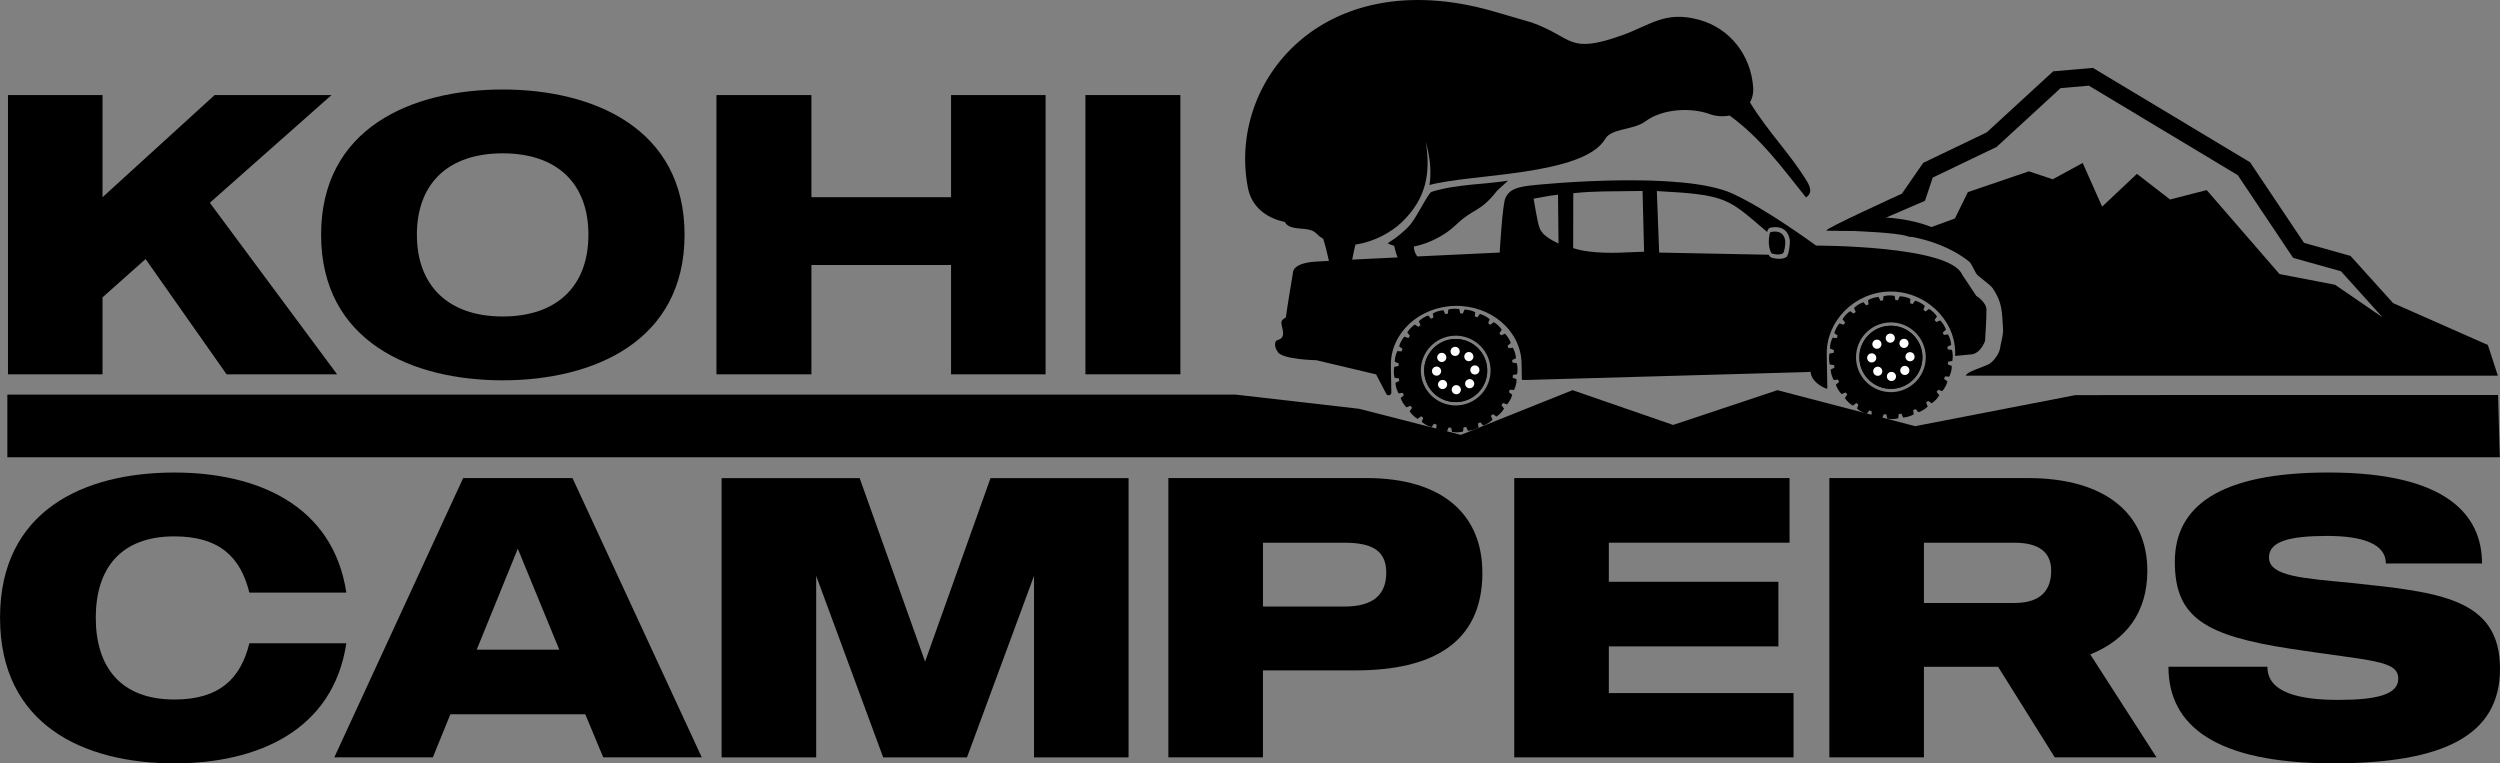
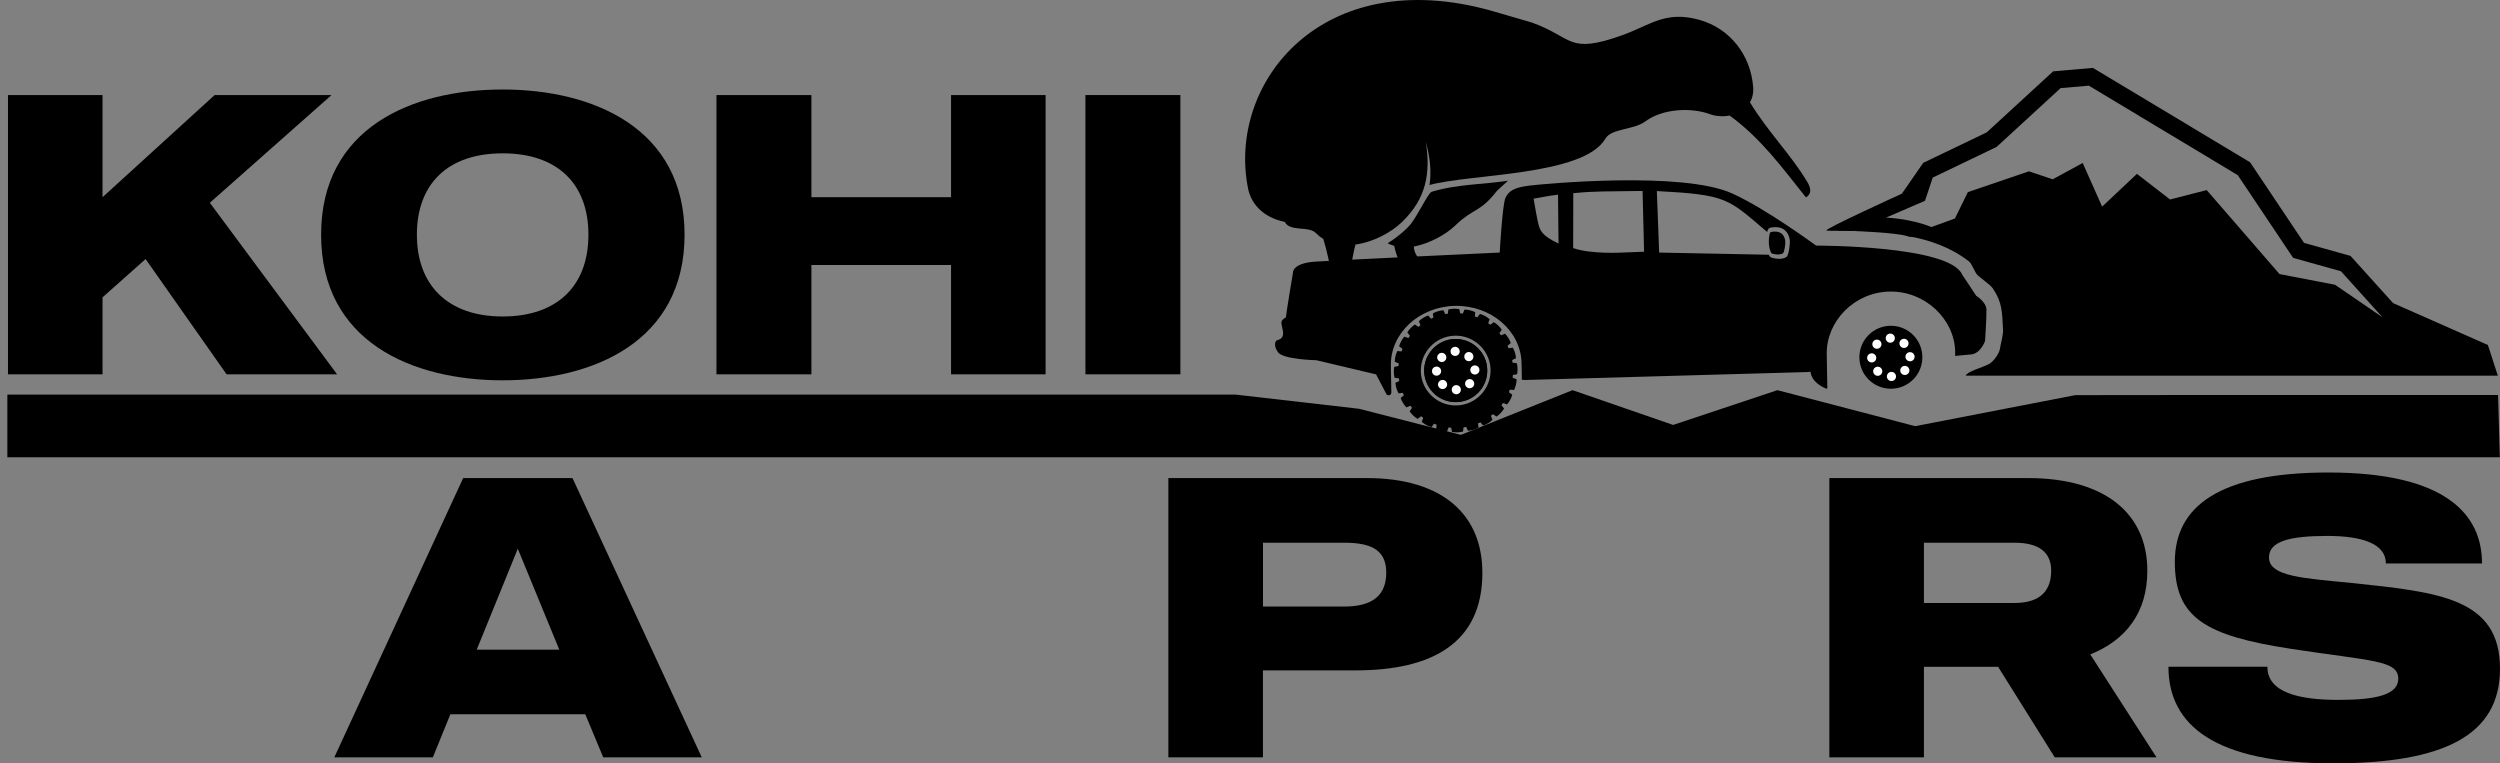
<svg xmlns="http://www.w3.org/2000/svg" id="Layer_1" viewBox="0 0 670.1 204.61">
  <rect x="0" y="0" width="670.1" height="204.61" fill="#808080" stroke="none" />
  <defs>
    <style>.cls-1{fill:#fff;}.cls-1,.cls-2{fill-rule:evenodd;}</style>
  </defs>
  <path d="M39.03,69.43l-11.55,10.27v20.64H2.14V25.48H27.48v27.38l30.05-27.38h31.33l-32.62,28.87,34.11,45.98h-29.62l-21.71-30.9Z" />
  <path d="M183.49,62.91c0,28.66-24.49,39.03-48.76,39.03s-48.66-10.37-48.66-39.03,24.38-38.92,48.66-38.92,48.76,10.37,48.76,38.92Zm-25.77,0c0-13.58-8.23-21.81-22.99-21.81s-22.99,8.23-22.99,21.81,8.34,21.92,22.99,21.92,22.99-8.23,22.99-21.92Z" />
  <path d="M280.26,25.48V100.33h-25.34v-29.3h-37.43v29.3h-25.45V25.48h25.45v27.38h37.43V25.48h25.34Z" />
  <path d="M316.39,25.48V100.33h-25.45V25.48h25.45Z" />
-   <path d="M66.84,172.42h25.99c-3.53,23.42-23.85,32.19-46.09,32.19-24.38,0-46.73-10.37-46.73-39.03s22.35-38.92,46.73-38.92c22.24,0,42.56,8.77,46.09,32.19h-25.99c-2.35-9.52-8.02-15.08-20.1-15.08-14.44,0-21.07,8.66-21.07,21.81s6.63,21.92,21.07,21.92c12.08,0,17.75-5.56,20.1-15.08Z" />
  <path d="M156.86,191.45h-36.14l-4.7,11.55h-26.41l34.54-74.86h29.3l34.65,74.86h-26.41l-4.81-11.55Zm-6.95-17.32l-11.12-27.05-11.01,27.05h22.14Z" />
-   <path d="M302.5,128.15v74.86h-25.34v-48.66l-17.97,48.66h-22.46l-17.96-48.66v48.66h-25.35v-74.86h37l17.54,49.19,17.54-49.19h37Z" />
  <path d="M397.34,153.49c0,18.82-13.37,26.2-34.01,26.2h-24.81v23.31h-25.35v-74.86h53.15c20.64,0,31.01,10.05,31.01,25.34Zm-25.77,0c0-5.88-3.74-8.02-11.23-8.02h-21.81v17.11h21.81c7.91,0,11.23-3.31,11.23-9.09Z" />
-   <path d="M480.74,203h-74.86v-74.86h73.79v17.32h-48.44v10.48h45.45v17.32h-45.45v12.51h49.51v17.22Z" />
  <path d="M535.58,178.73h-19.89v24.27h-25.35v-74.86h53.26c20.64,0,31.97,9.52,31.97,24.81,0,11.34-5.77,18.61-15.29,22.46l17.75,27.59h-27.27l-15.19-24.27Zm-19.89-17.11h24.27c7.49,0,9.84-3.85,9.84-8.66s-3.1-7.49-9.84-7.49h-24.27v16.15Z" />
  <path d="M670.1,179.26c0,17.97-15.29,25.34-44.7,25.34-31.65,0-44.17-10.16-44.17-25.88h26.52c0,6.95,8.56,8.88,19.04,8.88s16.04-1.5,16.04-5.67c0-5.03-7.27-4.71-28.77-8.02-22.99-3.53-31.12-8.34-31.12-23.31s12.08-23.95,41.17-23.95c31.76,0,41.17,11.44,41.17,24.38h-25.77c0-5.13-5.99-7.38-15.72-7.38-10.27,0-15.61,1.5-15.61,5.77,0,5.13,9.3,5.56,22.14,6.84,23.42,2.46,39.78,4.06,39.78,22.99Z" />
  <polyline points="669.58 105.88 670.05 122.56 1.97 122.56 1.97 105.77 331.21 105.77 364.28 109.57 391.57 116.56 421.51 104.58 448.46 113.9 476.41 104.58 513.34 114.23 556.26 105.91 583.55 105.88" />
  <path class="cls-2" d="M484.33,48.61c-4.34-7.25-10.44-13.23-15.27-21.18,.65-1.12,.99-2.51,.85-4.18-.67-8.47-6.17-15.62-14.38-17.92-9.2-2.57-13.17,1.43-20.77,4.13-14.67,5.22-13.01,.56-24.16-3.42-.28-.1-10.73-3.13-10.92-3.18-45.52-12.71-70.77,19.44-65.16,47.62,.78,3.92,3.73,7.69,9.78,8.99l.04-.02c1.42,2.79,6.39,1,8.36,3.02,.62,.63,1.29,1.16,2,1.59,1.02,3.28,1.76,6.89,2.21,9.94,.79-.22,1.59-.39,2.4-.51l-1.45,.24c1.4-.34,2.81-.56,4.22-.7,.1-2.51,.62-4.96,1.23-7.48,4.71-.65,9.47-3.14,12.44-6,6.63-6.39,7.71-13.18,6.44-21.53,1.09,4.12,1.55,7.92,.97,11.57,10.87-3.03,41.33-2.41,47.15-12.43,1.61-2.77,7.58-2.29,10.69-4.61,4.53-3.38,12.13-3.86,17.37-1.94,1.55,.57,3.44,.7,5.24,.36,8.39,6.1,13.95,13.8,20.46,21.94,1.76-1.1,1.19-2.76,.28-4.29Z" />
  <path class="cls-2" d="M376.66,73c2.02-.07,4.03-.18,6.03-.25-1.18-2.14-3.8-4.36-3.71-6.66,4.31-.87,8.53-3.18,11.25-5.8,4.73-4.56,6.49-3.29,11.03-9.16l2.95-2.7c-5.89,.97-13.89,.92-20.48,2.99-.91,.29-3.6,6.09-5.63,8.69-.89,1.13-3.33,3.32-5.52,4.66-.21,.15-.42,.3-.64,.45,.57,.28,1.16,.5,1.77,.68,.54,2.73,1.64,5.03,2.94,7.1Z" />
  <path d="M342.52,94.4c1.45,1.99,10.29,2.15,10.29,2.15l16.04,3.8,2.72,5.21c.35,.68,1.38,.42,1.37-.35l-.09-4.71c-.01-.69-.02-1.31-.04-1.94v-.53c-.17-8.68,7.54-15.86,17.22-16.04,9.68-.18,17.65,6.71,17.81,15.39l.08,4.43,1.04,.04,75.61-2.13s.25-.03,.72-.08c.27,2.74,3.22,4.13,4.2,4.52,.15,.06,.31-.05,.31-.22l-.09-4.8-.03-1.8c-.01-.76-.03-1.52-.04-2.41-.16-8.75,7.34-16.61,16.85-16.78,9.51-.18,17.41,7.39,17.58,16.14,0,.37,0,.74-.02,1.11,2.2-.22,3.7-.37,4.15-.39,2.69-.12,3.88-3.64,3.88-3.64,0,0,.41-6.35,.37-8.39s-2.76-3.71-2.76-3.71c0,0-3.11-4.76-3.72-5.61-3.24-7.93-39.18-7.83-39.18-7.83,0,0-13.43-9.89-22.44-13.95-13.22-6.09-50.47-2.63-54.6-2.11-4.13,.52-5.44,1.54-6.25,3.33-.8,1.8-1.52,14.59-1.52,14.59,0,0-41.82,1.94-49.38,2.43-6.43,.42-6.05,3.08-6.05,3.08,0,0-1.66,9.8-1.88,11.86-1.72,1.02-1.22,1.31-.79,3.68,.32,1.75-.79,2.25-1.39,2.39-.3,.07-.55,.3-.64,.6-.16,.54-.18,1.45,.69,2.65Zm101.58-43.19c19,1,19,2,29.59,10.98,.03-.14,.05-.26,.08-.37,.01-.06,.03-.11,.06-.17,0-.01,.01-.03,.02-.04,.02-.04,.04-.08,.06-.12,0-.01,.02-.03,.03-.04,.03-.04,.05-.07,.09-.11l.03-.03s.09-.08,.13-.12c.13-.1,.29-.17,.45-.19,.4-.07,.79-.11,1.14-.12,3.37-.06,3.89,2.77,3.97,3.64,.06,.63-.2,3.97-1,4.42-.5,.28-1.1,.43-1.79,.44h0c-.61,.01-1.3-.09-2.02-.29-.11-.03-.21-.08-.32-.15-.08-.05-.15-.11-.21-.18-.02-.02-.04-.05-.07-.07-.02-.02-.04-.05-.05-.07-.05-.07-.08-.13-.11-.19-.02-.05-.04-.1-.06-.15l-29.4-.58-.62-16.48Zm-22.43,15.3l.03-14.72c5.63-.61,9.9-.46,16.32-.58,.78-.01,1.53-.02,2.25-.02l.41,16.28-5.47,.21c-.12,0-8.71,.54-13.54-1.19Zm-10.61-13.26c1.06-.14,3.45-.72,6.55-1.07l.14,13.1s-.05-.02-.08-.04c-4.22-2-4.86-3.38-5.3-5.1-.38-1.47-1.05-5.38-1.31-6.9Z" />
  <path d="M474.18,63.7c.03-.29,.07-.54,.11-.76,.03-.14,.06-.27,.08-.37,0-.03,.02-.06,.03-.09,0,0,0-.02,.01-.02,0-.02,.02-.04,.03-.06,0,0,0-.01,.01-.02,.01-.02,.03-.04,.04-.05,0,0,0,0,.01-.01,.02-.02,.04-.04,.07-.06h0s0,0,0,0c.07-.05,.14-.08,.23-.1,3.25-.59,3.67,1.84,3.73,2.52,.07,.71-.25,3-.64,3.22-.37,.21-1.23,.53-2.82,.09-.06-.02-.12-.05-.17-.08h0s-.08-.06-.11-.09c-.01-.01-.02-.02-.03-.04-.01-.01-.02-.03-.03-.04-.02-.03-.04-.06-.06-.1-.33-.77-.49-1.55-.54-2.28,0-.12-.01-.24-.02-.36-.01-.35,0-.69,.03-.99,0-.1,.02-.2,.03-.3Z" />
  <g>
    <circle cx="506.83" cy="95.76" r="8.44" />
-     <path class="cls-2" d="M508.04,80.42c.24,.02,.47,.04,.71,.07l.43-1.06c1.01,0,1.97,.24,2.88,.68l-.09,1.14c.22,.08,.45,.16,.67,.25l.69-.91c.97,.27,1.84,.75,2.6,1.4l-.38,1.08c.2,.13,.39,.27,.58,.42l.91-.7c.87,.51,1.58,1.2,2.15,2.03l-.65,.95c.15,.18,.3,.36,.45,.55l1.06-.44c.71,.72,1.22,1.56,1.55,2.51l-.87,.74c.1,.21,.2,.43,.29,.65l1.13-.15c.5,.88,.77,1.83,.85,2.83l-1.03,.49c.04,.23,.08,.47,.11,.7l1.13,.14c.25,.98,.27,1.96,.09,2.95l-1.13,.21c-.02,.24-.04,.47-.07,.71l1.06,.43c0,1.01-.25,1.97-.68,2.88l-1.14-.09c-.08,.22-.16,.45-.25,.67l.91,.69c-.27,.97-.75,1.84-1.4,2.6l-1.08-.38c-.13,.2-.27,.39-.42,.58l.7,.91c-.51,.87-1.2,1.58-2.03,2.15l-.95-.65c-.18,.15-.36,.3-.55,.45l.44,1.06c-.72,.71-1.56,1.22-2.51,1.55l-.74-.87c-.21,.1-.43,.2-.65,.29l.15,1.13c-.88,.5-1.83,.77-2.83,.85l-.49-1.03c-.23,.04-.47,.08-.7,.11l-.14,1.13c-.98,.25-1.96,.27-2.95,.09l-.21-1.12c-.24-.02-.47-.04-.71-.07l-.43,1.06c-1.01,0-1.97-.25-2.88-.68l.09-1.14c-.22-.08-.45-.16-.67-.25l-.69,.91c-.97-.27-1.84-.75-2.6-1.4l.38-1.08c-.2-.13-.39-.27-.58-.42l-.91,.7c-.87-.51-1.58-1.2-2.15-2.03l.65-.95c-.15-.18-.3-.36-.45-.55l-1.06,.44c-.71-.72-1.22-1.56-1.55-2.51l.87-.74c-.1-.21-.2-.43-.29-.65l-1.13,.15c-.5-.88-.77-1.83-.85-2.83l1.03-.49c-.04-.23-.08-.47-.11-.7l-1.14-.14c-.25-.98-.27-1.96-.09-2.95l1.13-.21c.02-.24,.04-.47,.07-.71l-1.06-.43c0-1.01,.24-1.97,.68-2.88l1.14,.09c.08-.22,.16-.45,.25-.67l-.91-.69c.27-.97,.75-1.84,1.4-2.6l1.08,.38c.13-.2,.27-.39,.42-.58l-.7-.91c.51-.87,1.2-1.58,2.03-2.15l.95,.65c.18-.15,.36-.3,.55-.45l-.44-1.06c.72-.71,1.56-1.22,2.51-1.55l.74,.87c.21-.1,.43-.2,.65-.29l-.15-1.13c.88-.5,1.83-.77,2.83-.85l.49,1.03c.23-.04,.47-.08,.7-.11l.14-1.13c.98-.25,1.96-.27,2.95-.09l.21,1.13h0Zm-1.43,7.77c-4.18,.12-7.47,3.61-7.35,7.79s3.61,7.47,7.79,7.35,7.47-3.61,7.35-7.79c-.12-4.18-3.61-7.47-7.79-7.35h0Zm-.05-1.77c-5.16,.15-9.22,4.46-9.07,9.62s4.46,9.22,9.62,9.07,9.22-4.46,9.07-9.62-4.46-9.22-9.62-9.07h0Zm.03,.89c-4.67,.14-8.35,4.04-8.21,8.71s4.04,8.35,8.71,8.21,8.35-4.04,8.21-8.71-4.04-8.35-8.71-8.21Z" />
    <path class="cls-2" d="M506.75,93c1.53-.04,2.8,1.16,2.84,2.68s-1.15,2.8-2.68,2.84-2.8-1.15-2.84-2.68,1.15-2.8,2.68-2.84h0Zm.02,.68c-1.15,.03-2.06,1-2.02,2.15s1,2.06,2.15,2.02,2.06-1,2.02-2.15-1-2.06-2.15-2.02Z" />
    <path class="cls-1" d="M513.19,95.58c.02,.68-.51,1.24-1.19,1.26s-1.24-.51-1.26-1.19,.51-1.24,1.19-1.26,1.24,.51,1.26,1.19h0Zm-1.73,4.55c-.46,.49-1.24,.52-1.73,.05-.49-.46-.52-1.24-.05-1.73,.46-.49,1.24-.52,1.73-.05s.52,1.24,.05,1.73h0Zm-4.44,2c-.68,.02-1.24-.51-1.26-1.19s.51-1.24,1.19-1.26,1.24,.51,1.26,1.19-.51,1.24-1.19,1.26h0Zm-4.55-1.73c-.49-.46-.52-1.24-.05-1.73,.47-.49,1.24-.52,1.73-.05s.52,1.24,.05,1.73c-.46,.49-1.24,.52-1.73,.05h0Zm-2-4.44c-.02-.68,.51-1.24,1.19-1.26s1.24,.51,1.26,1.19-.51,1.24-1.19,1.26-1.24-.51-1.26-1.19h0Zm1.73-4.55c.47-.49,1.24-.52,1.73-.05,.49,.47,.52,1.24,.05,1.74-.46,.49-1.24,.52-1.73,.05-.49-.47-.52-1.24-.05-1.74h0Zm8.99-.27c.49,.47,.52,1.24,.05,1.74-.46,.49-1.24,.52-1.73,.05-.49-.47-.52-1.24-.05-1.74,.46-.49,1.24-.52,1.73-.05h0Zm-4.55-1.73c.68-.02,1.24,.51,1.26,1.19s-.51,1.24-1.19,1.26-1.24-.51-1.26-1.19,.51-1.24,1.19-1.26Z" />
  </g>
  <circle cx="390.19" cy="99.31" r="8.44" />
  <path class="cls-2" d="M391.39,83.98c.24,.02,.47,.04,.71,.07l.43-1.06c1.01,0,1.97,.24,2.88,.68l-.09,1.14c.22,.08,.45,.16,.67,.25l.69-.91c.97,.27,1.84,.75,2.6,1.4l-.38,1.08c.2,.13,.39,.27,.58,.42l.91-.7c.87,.51,1.58,1.2,2.15,2.03l-.65,.95c.15,.18,.3,.36,.45,.55l1.06-.44c.71,.72,1.22,1.56,1.55,2.51l-.87,.74c.1,.21,.2,.43,.29,.65l1.13-.15c.5,.88,.77,1.83,.85,2.83l-1.03,.49c.04,.23,.08,.47,.11,.7l1.13,.14c.25,.98,.27,1.96,.09,2.95l-1.13,.21c-.02,.24-.04,.47-.07,.71l1.06,.43c0,1.01-.25,1.97-.68,2.88l-1.14-.09c-.08,.22-.16,.45-.25,.67l.91,.69c-.27,.97-.75,1.84-1.4,2.6l-1.08-.38c-.13,.2-.27,.39-.42,.58l.7,.91c-.51,.87-1.2,1.58-2.03,2.15l-.95-.65c-.18,.15-.36,.3-.55,.45l.44,1.06c-.72,.71-1.56,1.22-2.51,1.55l-.74-.87c-.21,.1-.43,.2-.65,.29l.15,1.13c-.88,.5-1.83,.77-2.83,.85l-.49-1.03c-.23,.04-.47,.08-.7,.11l-.14,1.13c-.98,.25-1.96,.27-2.95,.09l-.21-1.12c-.24-.02-.47-.04-.71-.07l-.43,1.06c-1.01,0-1.97-.25-2.88-.68l.09-1.14c-.22-.08-.45-.16-.67-.25l-.69,.91c-.97-.27-1.84-.75-2.6-1.4l.38-1.08c-.2-.13-.39-.27-.58-.42l-.91,.7c-.87-.51-1.58-1.2-2.15-2.03l.65-.95c-.15-.18-.3-.36-.45-.55l-1.06,.44c-.71-.72-1.22-1.56-1.55-2.51l.87-.74c-.1-.21-.2-.43-.29-.65l-1.13,.15c-.5-.88-.77-1.83-.85-2.83l1.03-.49c-.04-.23-.08-.47-.11-.7l-1.14-.14c-.25-.98-.27-1.96-.09-2.95l1.13-.21c.02-.24,.04-.47,.07-.71l-1.06-.43c0-1.01,.24-1.97,.68-2.88l1.14,.09c.08-.22,.16-.45,.25-.67l-.91-.69c.27-.97,.75-1.84,1.4-2.6l1.08,.38c.13-.2,.27-.39,.42-.58l-.7-.91c.51-.87,1.2-1.58,2.03-2.15l.95,.65c.18-.15,.36-.3,.55-.45l-.44-1.06c.72-.71,1.56-1.22,2.51-1.55l.74,.87c.21-.1,.43-.2,.65-.29l-.15-1.13c.88-.5,1.83-.77,2.83-.85l.49,1.03c.23-.04,.47-.08,.7-.11l.14-1.13c.98-.25,1.96-.27,2.95-.09l.21,1.13h0Zm-1.43,7.77c-4.18,.12-7.47,3.61-7.35,7.79,.12,4.18,3.61,7.47,7.79,7.35s7.47-3.61,7.35-7.79-3.61-7.47-7.79-7.35h0Zm-.05-1.77c-5.16,.15-9.22,4.46-9.07,9.62s4.46,9.22,9.62,9.07,9.22-4.46,9.07-9.62-4.46-9.22-9.62-9.07h0Zm.03,.89c-4.67,.14-8.35,4.04-8.21,8.71,.14,4.67,4.04,8.35,8.71,8.21,4.67-.14,8.35-4.04,8.21-8.71s-4.04-8.35-8.71-8.21Z" />
  <path class="cls-2" d="M390.11,96.55c1.53-.04,2.8,1.16,2.84,2.68s-1.15,2.8-2.68,2.84-2.8-1.15-2.84-2.68,1.15-2.8,2.68-2.84h0Zm.02,.68c-1.15,.03-2.06,1-2.02,2.15s1,2.06,2.15,2.02,2.06-1,2.02-2.15-1-2.06-2.15-2.02Z" />
  <path class="cls-1" d="M396.55,99.13c.02,.68-.51,1.24-1.19,1.26s-1.24-.51-1.26-1.19,.51-1.24,1.19-1.26,1.24,.51,1.26,1.19h0Zm-1.73,4.55c-.46,.49-1.24,.52-1.73,.05-.49-.46-.52-1.24-.05-1.73,.46-.49,1.24-.52,1.73-.05s.52,1.24,.05,1.73h0Zm-4.44,2c-.68,.02-1.24-.51-1.26-1.19s.51-1.24,1.19-1.26,1.24,.51,1.26,1.19-.51,1.24-1.19,1.26h0Zm-4.55-1.73c-.49-.46-.52-1.24-.05-1.73,.47-.49,1.24-.52,1.73-.05s.52,1.24,.05,1.73c-.46,.49-1.24,.52-1.73,.05h0Zm-2-4.44c-.02-.68,.51-1.24,1.19-1.26s1.24,.51,1.26,1.19-.51,1.24-1.19,1.26-1.24-.51-1.26-1.19h0Zm1.73-4.55c.47-.49,1.24-.52,1.73-.05,.49,.47,.52,1.24,.05,1.74-.46,.49-1.24,.52-1.73,.05-.49-.47-.52-1.24-.05-1.74h0Zm8.99-.27c.49,.47,.52,1.24,.05,1.74-.46,.49-1.24,.52-1.73,.05-.49-.47-.52-1.24-.05-1.74,.46-.49,1.24-.52,1.73-.05h0Zm-4.55-1.73c.68-.02,1.24,.51,1.26,1.19s-.51,1.24-1.19,1.26-1.24-.51-1.26-1.19,.51-1.24,1.19-1.26Z" />
  <path d="M533.14,97.58c-2.08,1.04-5.9,2.01-6.23,3.11h142.61l-2.67-8.22-25.4-11.22-11.42-12.66-12.46-3.49-14.46-21.6-42.12-25.3-10.66,.92-17.81,16.36-17.02,8.17-5.72,8.26s-20.94,9.54-20.23,9.86c.38,.17,3.38,.06,3.63,.13,1.34,.03,2.69,.02,4.03,.02h0l18.76-8.1,2.08-6.22,17.12-8.22,17.15-15.76,7.57-.66,39.92,23.99,14.84,22.17,12.82,3.59,11.13,12.34-12.71-8.72-14.89-2.87-19.52-22.51-9.83,2.52-8.87-6.87-9.33,8.79-5.21-11.71-8.04,4.38-6.37-2.14-16.37,5.58-3.46,7.06-12.87,4.69s-.02,0-.03,0c.05,0,.09,.01,.14,.02,5.87,.97,11.8,3.09,16.51,6.8,.85,.67,1.51,2.85,2.27,3.63,.97,.98,3.4,2.52,4.15,3.63,2.54,3.77,2.45,6.27,2.72,10.87,.1,1.74-.57,3.5-.82,5.25-.19,1.32-1.76,3.53-2.94,4.11Z" />
  <path d="M497.23,61.94s10.9,.39,13.88,1.33,6.76-2.33,6.76-2.33c0,0-5.77-2.74-15.77-2.74" />
</svg>